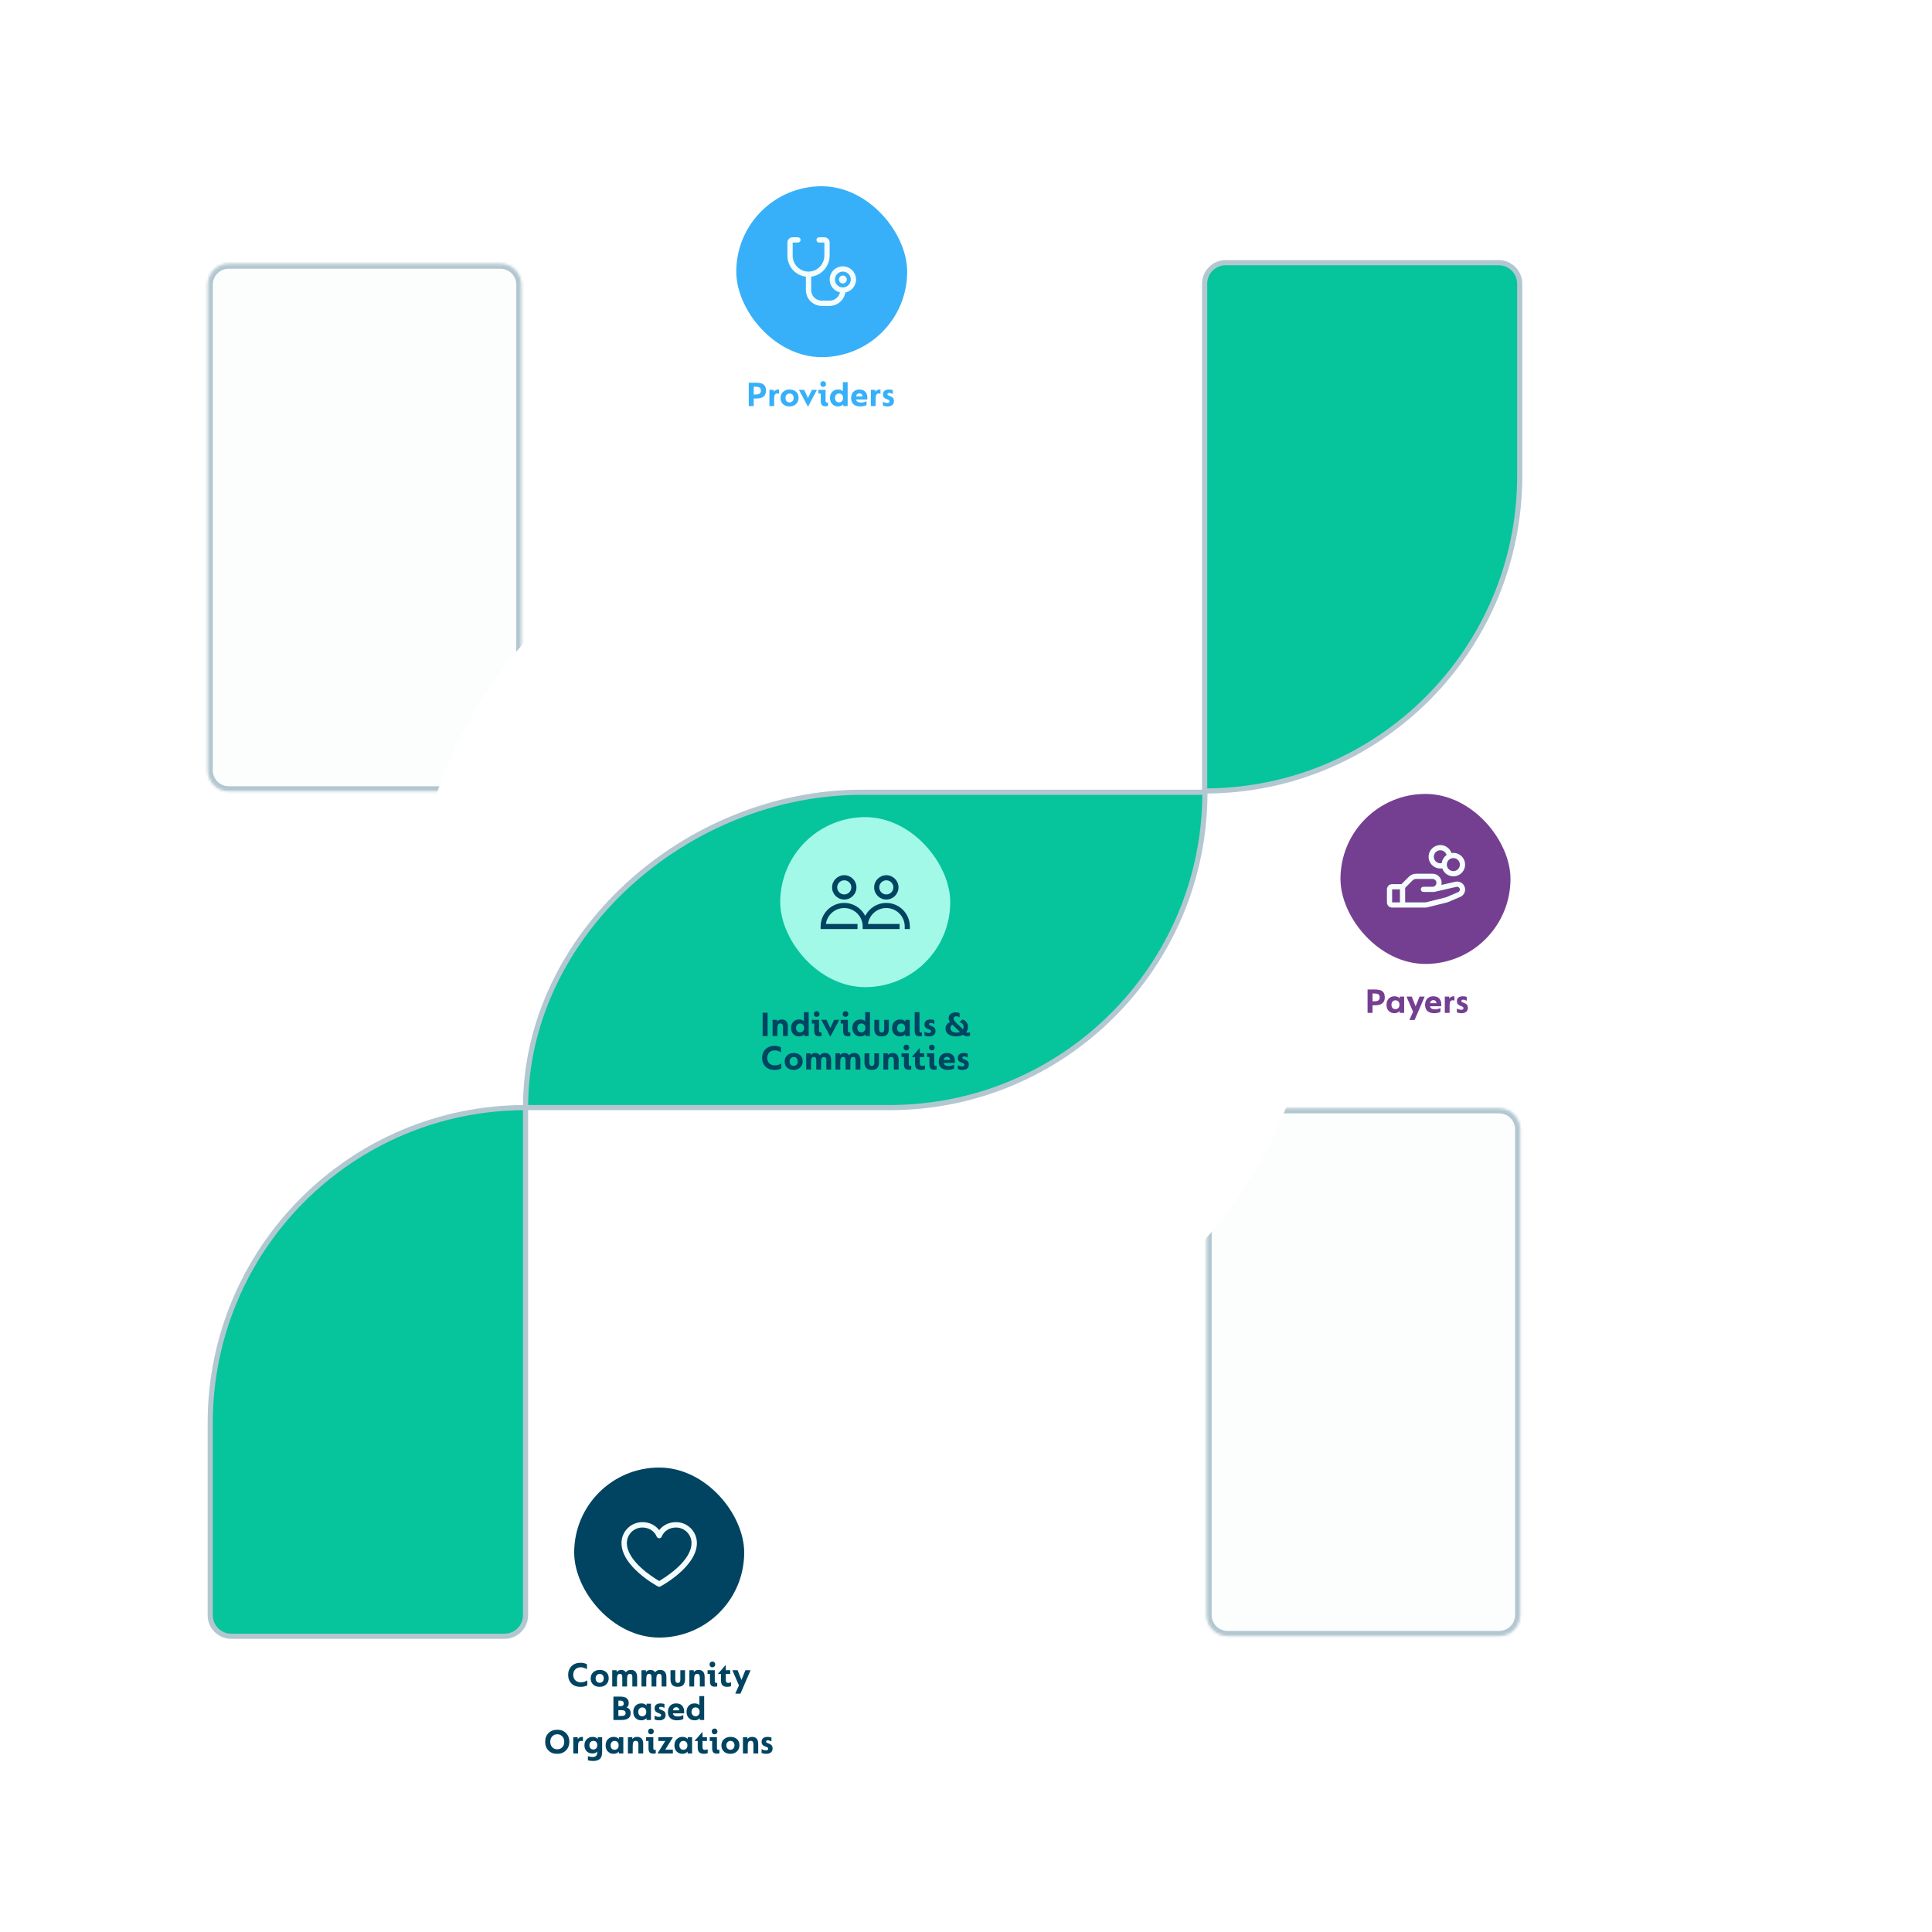
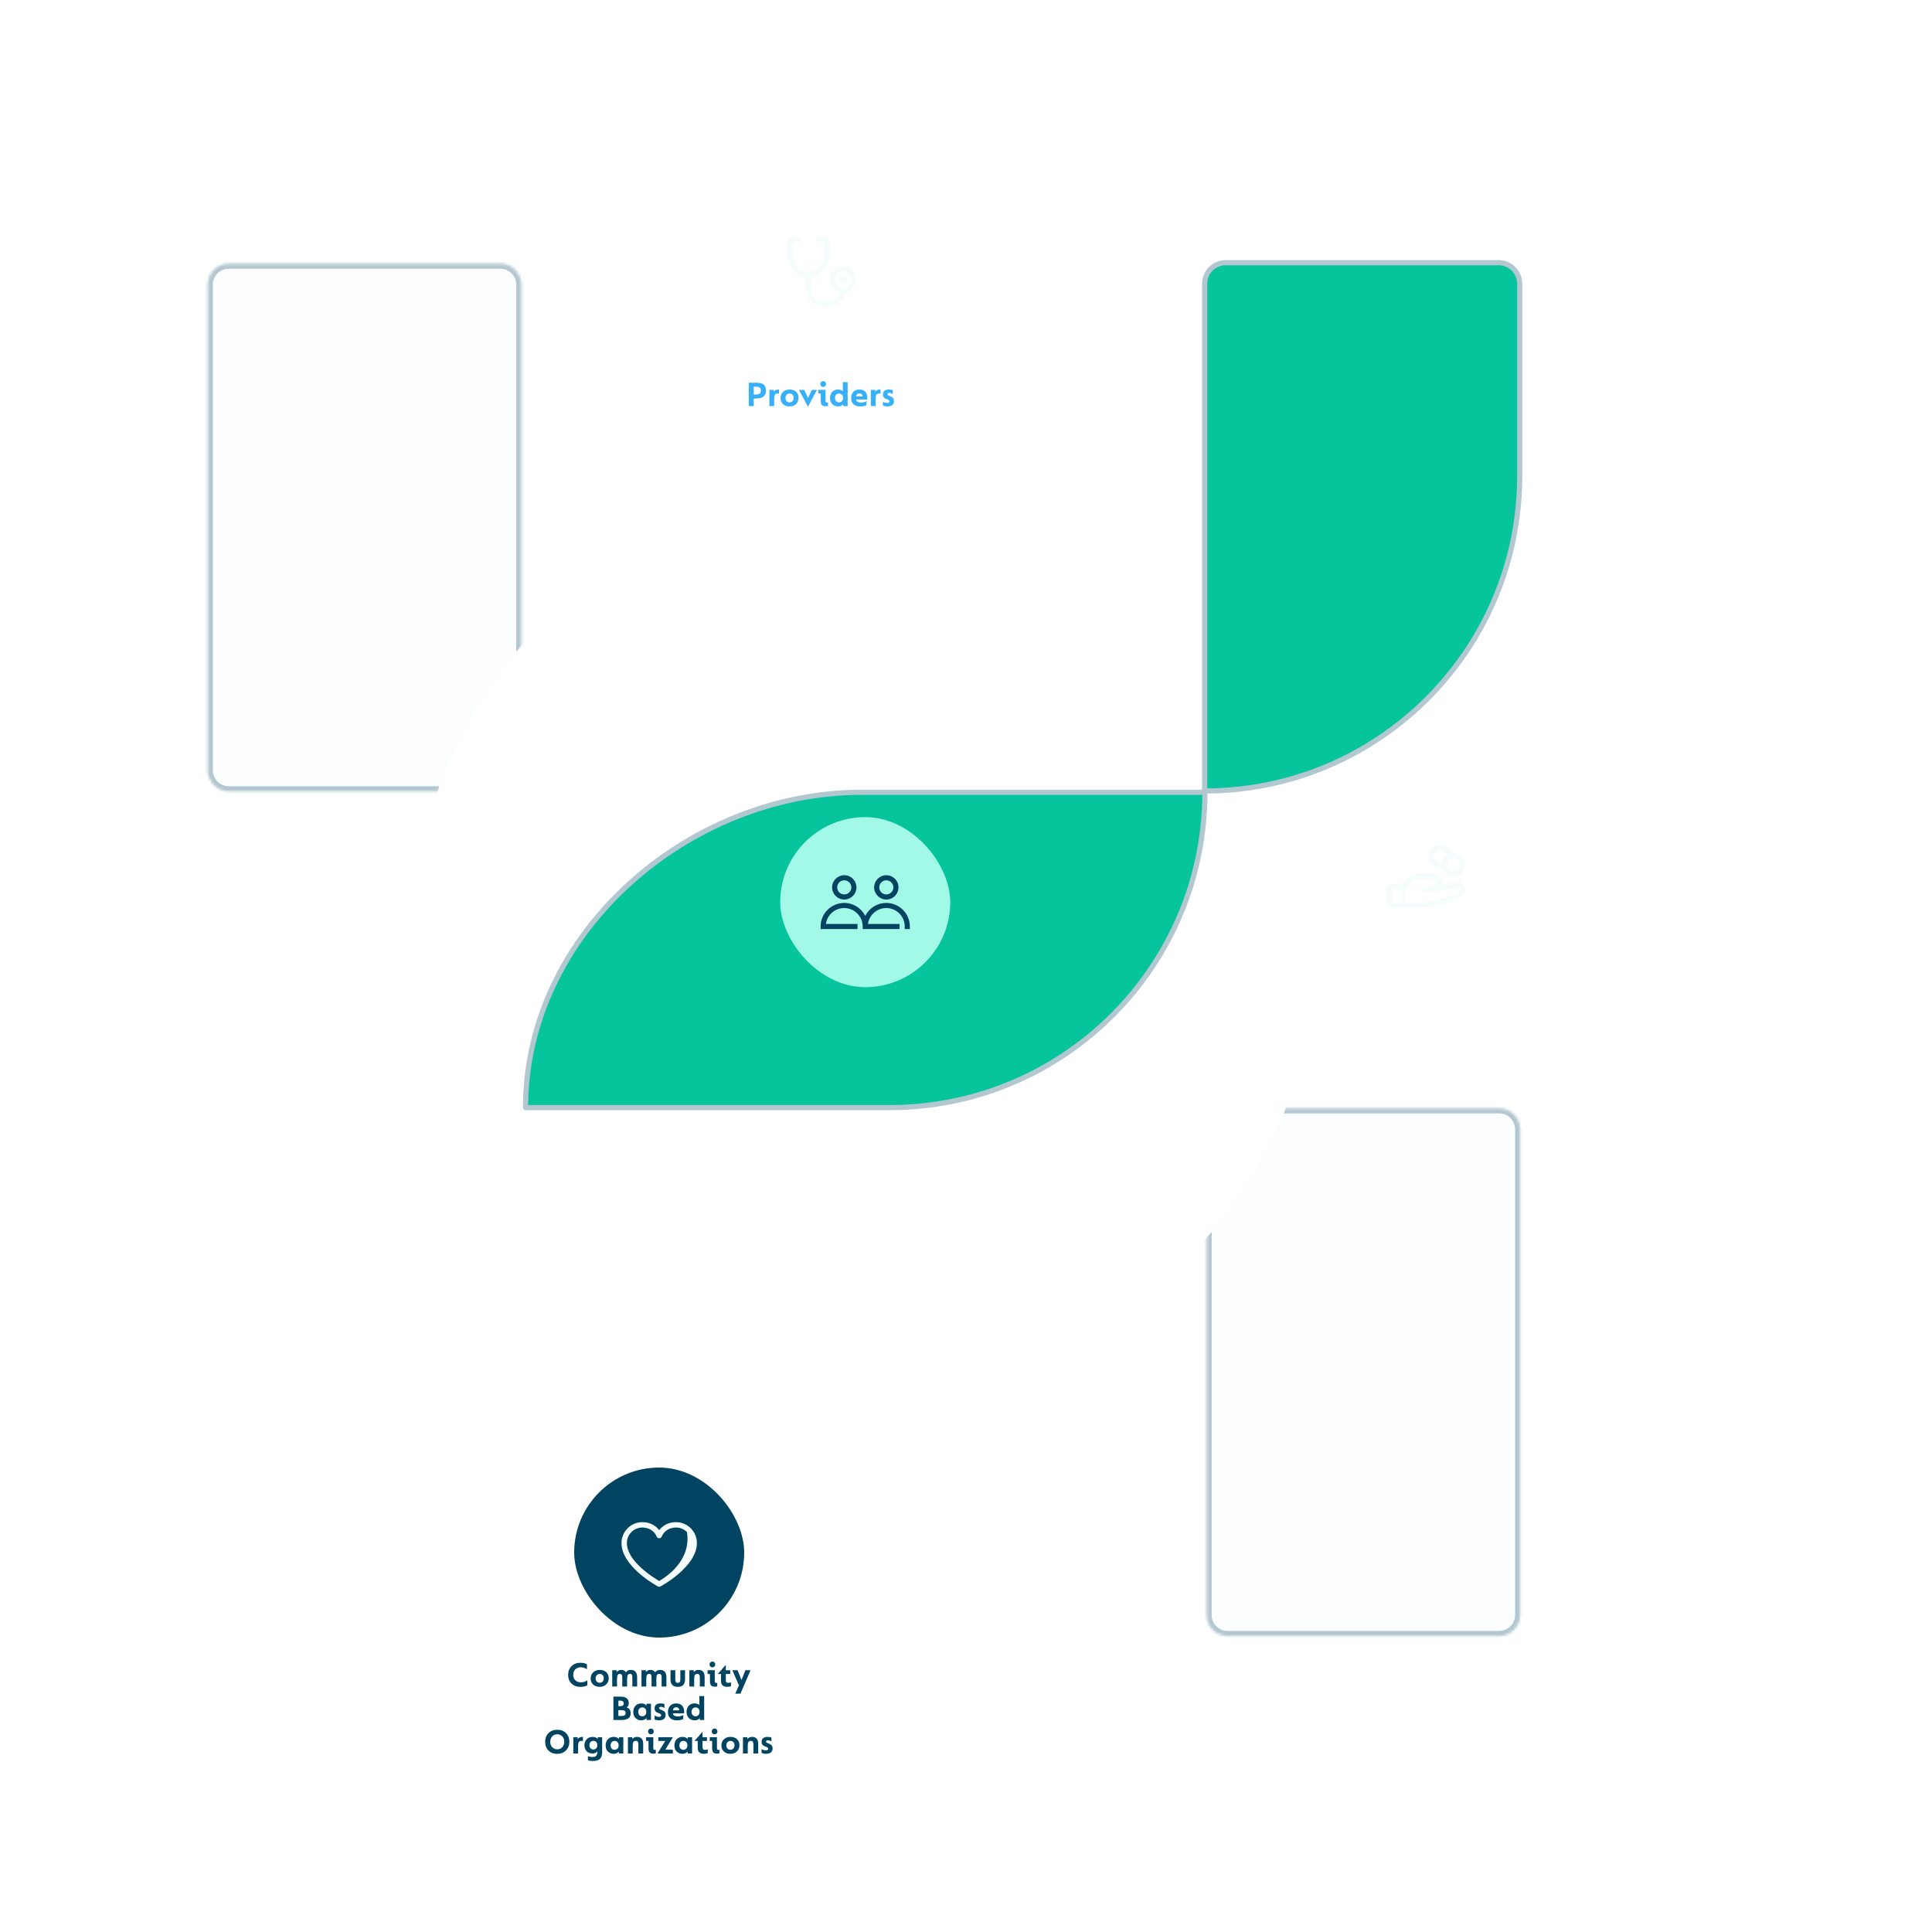
<svg xmlns="http://www.w3.org/2000/svg" width="750" height="750" viewBox="0 0 750 750" fill="none">
  <g id="Default / Base">
    <rect width="750" height="750" fill="white" />
    <g id="BG">
      <g id="shape-01" opacity="0.3">
        <mask id="path-1-inside-1_1383_9591" fill="white">
          <path d="M476.541 635.112H581.989C586.499 635.112 590.155 631.456 590.155 626.946V438.391C590.155 433.881 586.499 430.225 581.989 430.225H476.541C472.031 430.225 468.375 433.881 468.375 438.391V476.246V626.946C468.375 631.456 472.031 635.112 476.541 635.112Z" />
        </mask>
        <path d="M476.541 635.112H581.989C586.499 635.112 590.155 631.456 590.155 626.946V438.391C590.155 433.881 586.499 430.225 581.989 430.225H476.541C472.031 430.225 468.375 433.881 468.375 438.391V476.246V626.946C468.375 631.456 472.031 635.112 476.541 635.112Z" fill="#F4FDFC" stroke="#004461" stroke-width="4" mask="url(#path-1-inside-1_1383_9591)" />
      </g>
      <g id="shape-02" opacity="0.3">
        <mask id="path-2-inside-2_1383_9591" fill="white">
          <path d="M88.792 307.21H194.24C198.75 307.21 202.406 303.554 202.406 299.044V110.489C202.406 105.979 198.75 102.323 194.24 102.323H88.792C84.282 102.323 80.626 105.979 80.626 110.489V148.344V299.044C80.626 303.554 84.282 307.21 88.792 307.21Z" />
        </mask>
        <path d="M88.792 307.21H194.24C198.75 307.21 202.406 303.554 202.406 299.044V110.489C202.406 105.979 198.75 102.323 194.24 102.323H88.792C84.282 102.323 80.626 105.979 80.626 110.489V148.344V299.044C80.626 303.554 84.282 307.21 88.792 307.21Z" fill="#F4FDFC" stroke="#004461" stroke-width="4" mask="url(#path-2-inside-2_1383_9591)" />
      </g>
    </g>
    <g id="circle" filter="url(#filter0_d_1383_9591)">
      <path d="M511.661 365.023C511.661 462.103 432.962 540.801 335.883 540.801C238.803 540.801 160.104 462.103 160.104 365.023C160.104 267.944 238.803 189.245 335.883 189.245C432.962 189.245 511.661 267.944 511.661 365.023Z" fill="white" />
    </g>
    <path id="dna-01" d="M589.949 184.742C589.949 252.292 535.189 307.052 467.639 307.052V110.144C467.639 105.632 471.297 101.974 475.809 101.974H581.779C586.291 101.974 589.949 105.632 589.949 110.144V184.742Z" fill="#06C49C" stroke="#B3C7D0" stroke-width="2" stroke-linecap="round" stroke-linejoin="round" />
    <path id="dna-02" d="M467.75 307.559C467.75 375.161 412.948 429.963 345.345 429.963L204.013 429.964C204.013 362.361 266.938 307.559 334.54 307.559L467.75 307.559Z" fill="#06C49C" stroke="#B3C7D0" stroke-width="2" stroke-linecap="round" stroke-linejoin="round" />
-     <path id="dna-03" d="M204.013 429.964C136.411 429.964 81.608 484.766 81.608 552.368V627.033C81.608 631.543 85.264 635.199 89.774 635.199H195.847C200.357 635.199 204.013 631.543 204.013 627.033V429.964Z" fill="#06C49C" stroke="#B3C7D0" stroke-width="2" stroke-linecap="round" stroke-linejoin="round" />
    <g id="Payers">
      <g id="icon">
-         <rect id="Rectangle 505" x="520.367" y="308.199" width="66" height="65.999" rx="33" fill="#753F91" />
        <path id="Vector" d="M567.526 342.85C567.15 342.561 566.711 342.362 566.246 342.269C565.78 342.176 565.299 342.192 564.84 342.315L559.548 343.532C559.672 343.012 559.675 342.471 559.56 341.949C559.444 341.427 559.211 340.939 558.88 340.52C558.548 340.1 558.126 339.762 557.645 339.529C557.164 339.296 556.637 339.175 556.102 339.175H549.771C549.239 339.174 548.713 339.278 548.222 339.481C547.73 339.685 547.284 339.984 546.909 340.36L544.048 343.222H540.42C539.883 343.222 539.369 343.435 538.989 343.815C538.61 344.194 538.396 344.709 538.396 345.246V350.304C538.396 350.841 538.61 351.356 538.989 351.735C539.369 352.115 539.883 352.328 540.42 352.328H553.573C553.655 352.328 553.738 352.318 553.818 352.298L561.912 350.274C561.964 350.262 562.014 350.245 562.063 350.223L566.978 348.132L567.034 348.106C567.507 347.87 567.911 347.518 568.21 347.082C568.508 346.647 568.691 346.142 568.741 345.616C568.791 345.091 568.706 344.561 568.494 344.077C568.282 343.593 567.951 343.171 567.531 342.85H567.526ZM540.42 345.246H543.455V350.304H540.42V345.246ZM566.148 346.284L561.342 348.33L553.446 350.304H545.479V344.653L548.341 341.792C548.528 341.603 548.751 341.454 548.996 341.352C549.242 341.25 549.505 341.198 549.771 341.199H556.102C556.505 341.199 556.891 341.359 557.175 341.643C557.46 341.928 557.62 342.314 557.62 342.716C557.62 343.119 557.46 343.505 557.175 343.789C556.891 344.074 556.505 344.234 556.102 344.234H552.561C552.293 344.234 552.035 344.341 551.846 344.53C551.656 344.72 551.549 344.977 551.549 345.246C551.549 345.514 551.656 345.771 551.846 345.961C552.035 346.151 552.293 346.257 552.561 346.257H556.608C556.684 346.257 556.76 346.249 556.834 346.232L565.308 344.283L565.347 344.273C565.606 344.201 565.882 344.228 566.122 344.347C566.363 344.467 566.55 344.671 566.649 344.921C566.748 345.17 566.751 345.447 566.658 345.699C566.565 345.951 566.381 346.159 566.144 346.284H566.148ZM559.137 337.152C559.387 337.152 559.637 337.132 559.884 337.091C560.161 337.915 560.669 338.642 561.346 339.187C562.024 339.732 562.843 340.071 563.708 340.165C564.572 340.258 565.445 340.103 566.224 339.716C567.003 339.329 567.654 338.727 568.102 337.982C568.549 337.237 568.774 336.379 568.75 335.51C568.725 334.641 568.452 333.797 567.963 333.078C567.474 332.359 566.789 331.795 565.99 331.453C565.191 331.111 564.31 331.005 563.453 331.147C563.185 330.353 562.704 329.648 562.063 329.11C561.421 328.572 560.643 328.221 559.814 328.097C558.986 327.972 558.139 328.079 557.368 328.404C556.596 328.73 555.929 329.262 555.44 329.942C554.951 330.622 554.66 331.424 554.597 332.26C554.535 333.095 554.704 333.931 555.086 334.677C555.468 335.422 556.049 336.047 556.764 336.484C557.478 336.921 558.3 337.152 559.137 337.152ZM566.726 335.634C566.726 336.134 566.577 336.623 566.299 337.039C566.021 337.455 565.626 337.78 565.164 337.971C564.702 338.162 564.193 338.213 563.703 338.115C563.212 338.017 562.761 337.776 562.408 337.423C562.054 337.069 561.813 336.618 561.715 336.128C561.618 335.637 561.668 335.128 561.859 334.666C562.051 334.204 562.375 333.809 562.791 333.531C563.207 333.253 563.696 333.105 564.196 333.105C564.867 333.105 565.51 333.371 565.985 333.846C566.459 334.32 566.726 334.963 566.726 335.634ZM559.137 330.07C559.689 330.07 560.226 330.251 560.665 330.584C561.105 330.918 561.423 331.386 561.572 331.917C561.054 332.282 560.617 332.751 560.291 333.294C559.964 333.836 559.754 334.442 559.675 335.07C559.498 335.108 559.318 335.128 559.137 335.128C558.467 335.128 557.823 334.862 557.349 334.388C556.875 333.913 556.608 333.27 556.608 332.599C556.608 331.928 556.875 331.285 557.349 330.81C557.823 330.336 558.467 330.07 559.137 330.07Z" fill="#F4FDFC" />
      </g>
-       <path id="Payers_2" d="M530.889 393.198V384.126H533.787C534.478 384.126 535.099 384.196 535.649 384.336C536.928 384.672 537.567 385.606 537.567 387.136C537.567 388.042 537.357 388.723 536.937 389.18C536.555 389.6 536.097 389.885 535.565 390.034C535.033 390.184 534.385 390.258 533.619 390.258H532.821V393.198H530.889ZM532.821 388.704H533.535C534.207 388.704 534.716 388.592 535.061 388.368C535.416 388.135 535.593 387.729 535.593 387.15C535.584 386.833 535.528 386.572 535.425 386.366C535.323 386.161 535.169 386.012 534.963 385.918C534.758 385.825 534.553 385.764 534.347 385.736C534.142 385.699 533.871 385.676 533.535 385.666H532.821V388.704ZM538.232 390.076C538.232 389.078 538.521 388.275 539.1 387.668C539.678 387.062 540.425 386.758 541.34 386.758C542.226 386.758 542.903 387.034 543.37 387.584L543.398 386.884H545.092V393.198H543.384L543.328 392.456C542.88 393.035 542.203 393.324 541.298 393.324C540.439 393.324 539.711 393.035 539.114 392.456C538.526 391.878 538.232 391.084 538.232 390.076ZM543.272 390.034C543.272 389.493 543.127 389.073 542.838 388.774C542.558 388.466 542.184 388.312 541.718 388.312C541.27 388.312 540.896 388.471 540.598 388.788C540.308 389.096 540.164 389.516 540.164 390.048C540.164 390.59 540.304 391.01 540.584 391.308C540.864 391.607 541.232 391.756 541.69 391.756C542.156 391.756 542.534 391.612 542.824 391.322C543.122 391.024 543.272 390.594 543.272 390.034ZM547.122 395.97L548.55 392.764L546.002 386.884H548.046L549.53 390.678L551.056 386.884H553.058L549.138 395.97H547.122ZM553.216 390.09C553.216 389.101 553.496 388.298 554.056 387.682C554.625 387.066 555.414 386.758 556.422 386.758C557.477 386.758 558.256 387.066 558.76 387.682C559.264 388.28 559.516 389.05 559.516 389.992C559.516 390.226 559.497 390.436 559.46 390.622H555.134C555.265 391.425 555.899 391.826 557.038 391.826C557.803 391.826 558.517 391.649 559.18 391.294V392.806C558.517 393.152 557.701 393.324 556.73 393.324C555.629 393.324 554.765 393.049 554.14 392.498C553.524 391.938 553.216 391.136 553.216 390.09ZM555.148 389.446H557.64C557.621 389.082 557.5 388.793 557.276 388.578C557.061 388.354 556.777 388.242 556.422 388.242C556.077 388.242 555.787 388.354 555.554 388.578C555.321 388.793 555.185 389.082 555.148 389.446ZM560.869 393.198V386.884H562.563L562.605 387.626C562.997 387.048 563.585 386.758 564.369 386.758C564.509 386.758 564.588 386.763 564.607 386.772V388.438C564.513 388.345 564.308 388.298 563.991 388.298C563.505 388.298 563.174 388.457 562.997 388.774C562.819 389.082 562.731 389.591 562.731 390.3V393.198H560.869ZM565.552 392.96V391.49C566.103 391.817 566.682 391.98 567.288 391.98C567.839 391.98 568.114 391.775 568.114 391.364C568.114 391.168 568.04 391.014 567.89 390.902C567.75 390.79 567.508 390.674 567.162 390.552C566.864 390.431 566.644 390.338 566.504 390.272C566.364 390.198 566.21 390.09 566.042 389.95C565.884 389.81 565.767 389.638 565.692 389.432C565.618 389.227 565.576 388.97 565.566 388.662C565.566 388.037 565.767 387.566 566.168 387.248C566.57 386.922 567.139 386.758 567.876 386.758C568.53 386.758 569.034 386.852 569.388 387.038V388.494C568.866 388.224 568.404 388.088 568.002 388.088C567.536 388.088 567.302 388.256 567.302 388.592C567.302 388.751 567.368 388.877 567.498 388.97C567.629 389.064 567.858 389.166 568.184 389.278C568.744 389.484 569.15 389.712 569.402 389.964C569.664 390.216 569.808 390.636 569.836 391.224C569.836 391.896 569.617 392.414 569.178 392.778C568.749 393.142 568.161 393.324 567.414 393.324C566.63 393.324 566.01 393.203 565.552 392.96Z" fill="#753F91" />
    </g>
    <g id="Providers">
      <path id="Providers_2" d="M290.668 157.647V148.575H293.566C294.256 148.575 294.877 148.645 295.428 148.785C296.706 149.121 297.346 150.055 297.346 151.585C297.346 152.491 297.136 153.172 296.716 153.629C296.333 154.049 295.876 154.334 295.344 154.483C294.812 154.633 294.163 154.707 293.398 154.707H292.6V157.647H290.668ZM292.6 153.153H293.314C293.986 153.153 294.494 153.041 294.84 152.817C295.194 152.584 295.372 152.178 295.372 151.599C295.362 151.282 295.306 151.021 295.204 150.815C295.101 150.61 294.947 150.461 294.742 150.367C294.536 150.274 294.331 150.213 294.126 150.185C293.92 150.148 293.65 150.125 293.314 150.115H292.6V153.153ZM298.676 157.647V151.333H300.37L300.412 152.075C300.804 151.497 301.392 151.207 302.176 151.207C302.316 151.207 302.396 151.212 302.414 151.221V152.887C302.321 152.794 302.116 152.747 301.798 152.747C301.313 152.747 300.982 152.906 300.804 153.223C300.627 153.531 300.538 154.04 300.538 154.749V157.647H298.676ZM303 154.525C303 153.555 303.322 152.761 303.966 152.145C304.619 151.52 305.478 151.207 306.542 151.207C307.578 151.207 308.413 151.497 309.048 152.075C309.683 152.654 310 153.438 310 154.427C310 155.426 309.673 156.233 309.02 156.849C308.367 157.465 307.517 157.773 306.472 157.773C305.427 157.773 304.587 157.475 303.952 156.877C303.317 156.271 303 155.487 303 154.525ZM308.082 154.455C308.082 153.951 307.937 153.545 307.648 153.237C307.368 152.92 306.99 152.761 306.514 152.761C306.029 152.761 305.641 152.929 305.352 153.265C305.063 153.592 304.918 153.998 304.918 154.483C304.918 154.987 305.063 155.403 305.352 155.729C305.651 156.047 306.038 156.205 306.514 156.205C306.99 156.205 307.368 156.042 307.648 155.715C307.937 155.389 308.082 154.969 308.082 154.455ZM313.585 157.773L310.141 151.333H312.185L313.655 154.525L315.167 151.333H317.155L313.725 157.773H313.585ZM318.451 149.079C318.451 148.762 318.558 148.496 318.773 148.281C318.987 148.067 319.249 147.959 319.557 147.959C319.874 147.959 320.135 148.067 320.341 148.281C320.555 148.496 320.663 148.767 320.663 149.093C320.663 149.42 320.555 149.686 320.341 149.891C320.135 150.097 319.874 150.199 319.557 150.199C319.23 150.199 318.964 150.097 318.759 149.891C318.553 149.677 318.451 149.406 318.451 149.079ZM318.619 155.631V152.789H317.681V151.333H320.481V155.575C320.481 156.033 320.677 156.261 321.069 156.261C321.227 156.261 321.349 156.247 321.433 156.219V157.577C321.209 157.671 320.905 157.717 320.523 157.717C319.813 157.717 319.319 157.549 319.039 157.213C318.759 156.868 318.619 156.341 318.619 155.631ZM322.209 154.497C322.209 153.517 322.494 152.724 323.063 152.117C323.632 151.511 324.379 151.207 325.303 151.207C326.143 151.207 326.773 151.431 327.193 151.879V148.365H329.055V157.647H327.361L327.319 156.933C326.899 157.493 326.227 157.773 325.303 157.773C324.416 157.773 323.679 157.475 323.091 156.877C322.503 156.28 322.209 155.487 322.209 154.497ZM327.291 154.455C327.291 153.942 327.142 153.531 326.843 153.223C326.544 152.915 326.166 152.761 325.709 152.761C325.242 152.761 324.864 152.925 324.575 153.251C324.286 153.578 324.141 153.989 324.141 154.483C324.141 154.987 324.29 155.403 324.589 155.729C324.888 156.047 325.261 156.205 325.709 156.205C326.166 156.205 326.544 156.047 326.843 155.729C327.142 155.403 327.291 154.978 327.291 154.455ZM330.412 154.539C330.412 153.55 330.692 152.747 331.252 152.131C331.822 151.515 332.61 151.207 333.618 151.207C334.673 151.207 335.452 151.515 335.956 152.131C336.46 152.729 336.712 153.499 336.712 154.441C336.712 154.675 336.694 154.885 336.656 155.071H332.33C332.461 155.874 333.096 156.275 334.234 156.275C335 156.275 335.714 156.098 336.376 155.743V157.255C335.714 157.601 334.897 157.773 333.926 157.773C332.825 157.773 331.962 157.498 331.336 156.947C330.72 156.387 330.412 155.585 330.412 154.539ZM332.344 153.895H334.836C334.818 153.531 334.696 153.242 334.472 153.027C334.258 152.803 333.973 152.691 333.618 152.691C333.273 152.691 332.984 152.803 332.75 153.027C332.517 153.242 332.382 153.531 332.344 153.895ZM338.065 157.647V151.333H339.759L339.801 152.075C340.193 151.497 340.781 151.207 341.565 151.207C341.705 151.207 341.784 151.212 341.803 151.221V152.887C341.71 152.794 341.504 152.747 341.187 152.747C340.702 152.747 340.37 152.906 340.193 153.223C340.016 153.531 339.927 154.04 339.927 154.749V157.647H338.065ZM342.748 157.409V155.939C343.299 156.266 343.878 156.429 344.484 156.429C345.035 156.429 345.31 156.224 345.31 155.813C345.31 155.617 345.236 155.463 345.086 155.351C344.946 155.239 344.704 155.123 344.358 155.001C344.06 154.88 343.84 154.787 343.7 154.721C343.56 154.647 343.406 154.539 343.238 154.399C343.08 154.259 342.963 154.087 342.888 153.881C342.814 153.676 342.772 153.419 342.762 153.111C342.762 152.486 342.963 152.015 343.364 151.697C343.766 151.371 344.335 151.207 345.072 151.207C345.726 151.207 346.23 151.301 346.584 151.487V152.943C346.062 152.673 345.6 152.537 345.198 152.537C344.732 152.537 344.498 152.705 344.498 153.041C344.498 153.2 344.564 153.326 344.694 153.419C344.825 153.513 345.054 153.615 345.38 153.727C345.94 153.933 346.346 154.161 346.598 154.413C346.86 154.665 347.004 155.085 347.032 155.673C347.032 156.345 346.813 156.863 346.374 157.227C345.945 157.591 345.357 157.773 344.61 157.773C343.826 157.773 343.206 157.652 342.748 157.409Z" fill="#37B0F9" />
      <g id="icon_2">
-         <rect id="Rectangle 505_2" x="285.817" y="72.301" width="66.347" height="66.346" rx="33.173" fill="#37B0F9" />
        <path id="Vector_2" d="M328.732 108.507C328.732 108.811 328.642 109.108 328.473 109.361C328.304 109.614 328.064 109.811 327.783 109.927C327.502 110.044 327.193 110.074 326.894 110.015C326.596 109.956 326.322 109.809 326.107 109.594C325.892 109.379 325.746 109.105 325.686 108.807C325.627 108.509 325.657 108.199 325.774 107.919C325.89 107.638 326.087 107.397 326.34 107.229C326.593 107.06 326.89 106.969 327.194 106.969C327.602 106.969 327.993 107.131 328.281 107.42C328.57 107.708 328.732 108.099 328.732 108.507ZM328.149 113.541C327.924 114.992 327.187 116.316 326.073 117.272C324.958 118.228 323.538 118.755 322.069 118.757H318.994C317.364 118.755 315.8 118.107 314.647 116.954C313.494 115.801 312.846 114.237 312.844 112.607V107.417C310.863 107.167 309.04 106.203 307.719 104.705C306.398 103.207 305.669 101.279 305.669 99.282V94.157C305.669 93.613 305.885 93.092 306.269 92.707C306.654 92.323 307.175 92.107 307.719 92.107H309.769C310.041 92.107 310.302 92.215 310.494 92.407C310.686 92.599 310.794 92.86 310.794 93.132C310.794 93.404 310.686 93.664 310.494 93.857C310.302 94.049 310.041 94.157 309.769 94.157H307.719V99.282C307.719 100.096 307.881 100.903 308.195 101.654C308.509 102.406 308.969 103.088 309.549 103.66C310.129 104.232 310.817 104.683 311.572 104.988C312.328 105.292 313.137 105.443 313.951 105.432C317.296 105.388 320.019 102.581 320.019 99.175V94.157H317.969C317.697 94.157 317.437 94.049 317.244 93.857C317.052 93.664 316.944 93.404 316.944 93.132C316.944 92.86 317.052 92.599 317.244 92.407C317.437 92.215 317.697 92.107 317.969 92.107H320.019C320.563 92.107 321.084 92.323 321.469 92.707C321.853 93.092 322.069 93.613 322.069 94.157V99.175C322.069 103.383 318.926 106.9 314.894 107.415V112.607C314.894 113.694 315.326 114.737 316.095 115.506C316.864 116.275 317.907 116.707 318.994 116.707H322.069C323 116.705 323.903 116.388 324.63 115.806C325.357 115.224 325.864 114.412 326.069 113.504C324.831 113.226 323.741 112.498 323.008 111.462C322.275 110.427 321.953 109.156 322.104 107.896C322.254 106.636 322.866 105.477 323.822 104.643C324.778 103.808 326.009 103.358 327.278 103.379C328.546 103.4 329.762 103.891 330.69 104.757C331.617 105.622 332.191 106.801 332.299 108.066C332.407 109.33 332.043 110.589 331.276 111.6C330.51 112.611 329.395 113.302 328.149 113.538V113.541ZM330.269 108.507C330.269 107.899 330.089 107.304 329.751 106.799C329.413 106.293 328.933 105.899 328.371 105.666C327.809 105.433 327.191 105.372 326.594 105.491C325.998 105.61 325.45 105.902 325.02 106.333C324.59 106.763 324.297 107.311 324.178 107.907C324.06 108.503 324.121 109.122 324.353 109.684C324.586 110.246 324.98 110.726 325.486 111.064C325.992 111.402 326.586 111.582 327.194 111.582C328.01 111.582 328.792 111.258 329.369 110.681C329.945 110.105 330.269 109.322 330.269 108.507Z" fill="#F4FDFC" />
      </g>
    </g>
    <g id="Individuals">
      <g id="icon_3">
        <rect id="Rectangle 505_3" x="302.883" y="317.208" width="66" height="65.999" rx="33" fill="#A3F9E7" />
        <g id="Group 1091">
          <path id="Vector_3" d="M327.743 349.204C325.136 349.204 323.016 347.084 323.016 344.477C323.016 341.871 325.136 339.751 327.743 339.751C330.349 339.751 332.47 341.871 332.47 344.477C332.47 347.084 330.349 349.204 327.743 349.204ZM327.743 341.734C326.23 341.734 325 342.965 325 344.477C325 345.99 326.23 347.22 327.743 347.22C329.255 347.22 330.486 345.99 330.486 344.477C330.486 342.965 329.255 341.734 327.743 341.734Z" fill="#004461" />
          <path id="Vector_4" d="M344.071 349.204C341.465 349.204 339.344 347.084 339.344 344.477C339.344 341.871 341.465 339.751 344.071 339.751C346.677 339.751 348.797 341.871 348.797 344.477C348.797 347.084 346.677 349.204 344.071 349.204ZM344.071 341.734C342.558 341.734 341.328 342.965 341.328 344.477C341.328 345.99 342.558 347.22 344.071 347.22C345.583 347.22 346.813 345.99 346.813 344.477C346.813 342.965 345.583 341.734 344.071 341.734Z" fill="#004461" />
          <path id="Vector_5" d="M344.046 350.516C340.481 350.516 337.394 352.568 335.882 355.549C334.37 352.568 331.283 350.516 327.718 350.516C322.67 350.516 318.562 354.623 318.562 359.672V360.663H332.888V358.68H320.615C321.099 355.193 324.1 352.499 327.718 352.499C331.672 352.499 334.89 355.717 334.89 359.672V360.663H336.874H349.215V358.68H336.942C337.427 355.193 340.428 352.499 344.046 352.499C348 352.499 351.218 355.717 351.218 359.672V360.663H353.202V359.672C353.202 354.623 349.094 350.516 344.046 350.516Z" fill="#004461" />
        </g>
      </g>
-       <path id="Individuals &amp; Communities" d="M296.053 402.207V393.135H297.985V402.207H296.053ZM299.906 402.207V395.893H301.6L301.642 396.593C302.043 396.042 302.655 395.767 303.476 395.767C304.241 395.767 304.825 395.995 305.226 396.453C305.627 396.901 305.828 397.568 305.828 398.455V402.207H303.966V398.735C303.966 398.249 303.891 397.89 303.742 397.657C303.593 397.423 303.322 397.307 302.93 397.307C302.482 397.307 302.174 397.465 302.006 397.783C301.847 398.1 301.768 398.604 301.768 399.295V402.207H299.906ZM307.087 399.057C307.087 398.077 307.372 397.283 307.941 396.677C308.51 396.07 309.257 395.767 310.181 395.767C311.021 395.767 311.651 395.991 312.071 396.439V392.925H313.933V402.207H312.239L312.197 401.493C311.777 402.053 311.105 402.333 310.181 402.333C309.294 402.333 308.557 402.034 307.969 401.437C307.381 400.839 307.087 400.046 307.087 399.057ZM312.169 399.015C312.169 398.501 312.02 398.091 311.721 397.783C311.422 397.475 311.044 397.321 310.587 397.321C310.12 397.321 309.742 397.484 309.453 397.811C309.164 398.137 309.019 398.548 309.019 399.043C309.019 399.547 309.168 399.962 309.467 400.289C309.766 400.606 310.139 400.765 310.587 400.765C311.044 400.765 311.422 400.606 311.721 400.289C312.02 399.962 312.169 399.537 312.169 399.015ZM315.934 393.639C315.934 393.321 316.042 393.055 316.256 392.841C316.471 392.626 316.732 392.519 317.04 392.519C317.358 392.519 317.619 392.626 317.824 392.841C318.039 393.055 318.146 393.326 318.146 393.653C318.146 393.979 318.039 394.245 317.824 394.451C317.619 394.656 317.358 394.759 317.04 394.759C316.714 394.759 316.448 394.656 316.242 394.451C316.037 394.236 315.934 393.965 315.934 393.639ZM316.102 400.191V397.349H315.164V395.893H317.964V400.135C317.964 400.592 318.16 400.821 318.552 400.821C318.711 400.821 318.832 400.807 318.916 400.779V402.137C318.692 402.23 318.389 402.277 318.006 402.277C317.297 402.277 316.802 402.109 316.522 401.773C316.242 401.427 316.102 400.9 316.102 400.191ZM322.252 402.333L318.808 395.893H320.852L322.322 399.085L323.834 395.893H325.822L322.392 402.333H322.252ZM327.118 393.639C327.118 393.321 327.225 393.055 327.44 392.841C327.655 392.626 327.916 392.519 328.224 392.519C328.541 392.519 328.803 392.626 329.008 392.841C329.223 393.055 329.33 393.326 329.33 393.653C329.33 393.979 329.223 394.245 329.008 394.451C328.803 394.656 328.541 394.759 328.224 394.759C327.897 394.759 327.631 394.656 327.426 394.451C327.221 394.236 327.118 393.965 327.118 393.639ZM327.286 400.191V397.349H326.348V395.893H329.148V400.135C329.148 400.592 329.344 400.821 329.736 400.821C329.895 400.821 330.016 400.807 330.1 400.779V402.137C329.876 402.23 329.573 402.277 329.19 402.277C328.481 402.277 327.986 402.109 327.706 401.773C327.426 401.427 327.286 400.9 327.286 400.191ZM330.876 399.057C330.876 398.077 331.161 397.283 331.73 396.677C332.3 396.07 333.046 395.767 333.97 395.767C334.81 395.767 335.44 395.991 335.86 396.439V392.925H337.722V402.207H336.028L335.986 401.493C335.566 402.053 334.894 402.333 333.97 402.333C333.084 402.333 332.346 402.034 331.758 401.437C331.17 400.839 330.876 400.046 330.876 399.057ZM335.958 399.015C335.958 398.501 335.809 398.091 335.51 397.783C335.212 397.475 334.834 397.321 334.376 397.321C333.91 397.321 333.532 397.484 333.242 397.811C332.953 398.137 332.808 398.548 332.808 399.043C332.808 399.547 332.958 399.962 333.256 400.289C333.555 400.606 333.928 400.765 334.376 400.765C334.834 400.765 335.212 400.606 335.51 400.289C335.809 399.962 335.958 399.537 335.958 399.015ZM339.415 399.491V395.893H341.277V399.519C341.277 400.377 341.604 400.807 342.257 400.807C342.911 400.807 343.237 400.377 343.237 399.519V395.893H345.057V399.491C345.057 400.303 344.847 400.984 344.427 401.535C344.007 402.067 343.275 402.333 342.229 402.333C341.203 402.333 340.475 402.067 340.045 401.535C339.625 401.003 339.415 400.321 339.415 399.491ZM346.312 399.085C346.312 398.086 346.601 397.283 347.18 396.677C347.758 396.07 348.505 395.767 349.42 395.767C350.306 395.767 350.983 396.042 351.45 396.593L351.478 395.893H353.172V402.207H351.464L351.408 401.465C350.96 402.043 350.283 402.333 349.378 402.333C348.519 402.333 347.791 402.043 347.194 401.465C346.606 400.886 346.312 400.093 346.312 399.085ZM351.352 399.043C351.352 398.501 351.207 398.081 350.918 397.783C350.638 397.475 350.264 397.321 349.798 397.321C349.35 397.321 348.976 397.479 348.678 397.797C348.388 398.105 348.244 398.525 348.244 399.057C348.244 399.598 348.384 400.018 348.664 400.317C348.944 400.615 349.312 400.765 349.77 400.765C350.236 400.765 350.614 400.62 350.904 400.331C351.202 400.032 351.352 399.603 351.352 399.043ZM355.075 400.205V392.925H356.937V400.135C356.937 400.377 356.979 400.555 357.063 400.667C357.156 400.769 357.31 400.821 357.525 400.821C357.674 400.821 357.791 400.807 357.875 400.779V402.137C357.632 402.23 357.333 402.277 356.979 402.277C356.26 402.277 355.761 402.109 355.481 401.773C355.21 401.437 355.075 400.914 355.075 400.205ZM358.88 401.969V400.499C359.431 400.825 360.01 400.989 360.616 400.989C361.167 400.989 361.442 400.783 361.442 400.373C361.442 400.177 361.368 400.023 361.218 399.911C361.078 399.799 360.836 399.682 360.49 399.561C360.192 399.439 359.972 399.346 359.832 399.281C359.692 399.206 359.538 399.099 359.37 398.959C359.212 398.819 359.095 398.646 359.02 398.441C358.946 398.235 358.904 397.979 358.894 397.671C358.894 397.045 359.095 396.574 359.496 396.257C359.898 395.93 360.467 395.767 361.204 395.767C361.858 395.767 362.362 395.86 362.716 396.047V397.503C362.194 397.232 361.732 397.097 361.33 397.097C360.864 397.097 360.63 397.265 360.63 397.601C360.63 397.759 360.696 397.885 360.826 397.979C360.957 398.072 361.186 398.175 361.512 398.287C362.072 398.492 362.478 398.721 362.73 398.973C362.992 399.225 363.136 399.645 363.164 400.233C363.164 400.905 362.945 401.423 362.506 401.787C362.077 402.151 361.489 402.333 360.742 402.333C359.958 402.333 359.338 402.211 358.88 401.969ZM376.573 400.681V402.053C376.33 402.202 375.966 402.277 375.481 402.277C374.893 402.277 374.352 402.09 373.857 401.717C373.082 402.127 372.177 402.333 371.141 402.333C369.928 402.333 368.943 402.057 368.187 401.507C367.431 400.956 367.053 400.219 367.053 399.295C367.053 398.697 367.212 398.179 367.529 397.741C367.846 397.293 368.276 396.966 368.817 396.761C368.444 396.275 368.257 395.79 368.257 395.305C368.257 394.605 368.495 394.045 368.971 393.625C369.456 393.205 370.124 392.995 370.973 392.995C371.617 392.995 372.13 393.102 372.513 393.317V394.969C372.177 394.67 371.738 394.521 371.197 394.521C370.87 394.521 370.618 394.605 370.441 394.773C370.264 394.931 370.175 395.155 370.175 395.445C370.175 395.669 370.245 395.888 370.385 396.103C370.525 396.317 370.782 396.611 371.155 396.985L373.843 399.603C373.983 399.304 374.053 398.996 374.053 398.679C374.053 397.717 373.54 397.083 372.513 396.775L373.605 395.753C374.249 395.902 374.772 396.243 375.173 396.775C375.574 397.297 375.775 397.923 375.775 398.651C375.775 399.444 375.537 400.135 375.061 400.723C375.248 400.835 375.486 400.891 375.775 400.891C376.064 400.891 376.33 400.821 376.573 400.681ZM371.295 400.849C371.752 400.849 372.205 400.769 372.653 400.611L369.741 397.755C369.228 398.081 368.971 398.525 368.971 399.085C368.971 399.617 369.181 400.046 369.601 400.373C370.03 400.69 370.595 400.849 371.295 400.849ZM295.86 410.685C295.86 409.313 296.299 408.188 297.176 407.311C298.053 406.433 299.201 405.995 300.62 405.995C301.675 405.995 302.524 406.2 303.168 406.611V408.501C302.421 407.997 301.605 407.745 300.718 407.745C299.869 407.745 299.173 408.015 298.632 408.557C298.1 409.098 297.834 409.798 297.834 410.657C297.834 411.553 298.105 412.267 298.646 412.799C299.197 413.321 299.911 413.583 300.788 413.583C301.703 413.583 302.543 413.331 303.308 412.827V414.745C303.037 414.913 302.659 415.057 302.174 415.179C301.698 415.291 301.194 415.347 300.662 415.347C299.187 415.347 298.016 414.913 297.148 414.045C296.289 413.167 295.86 412.047 295.86 410.685ZM304.606 412.085C304.606 411.114 304.928 410.321 305.572 409.705C306.225 409.079 307.084 408.767 308.148 408.767C309.184 408.767 310.019 409.056 310.654 409.635C311.288 410.213 311.606 410.997 311.606 411.987C311.606 412.985 311.279 413.793 310.626 414.409C309.972 415.025 309.123 415.333 308.078 415.333C307.032 415.333 306.192 415.034 305.558 414.437C304.923 413.83 304.606 413.046 304.606 412.085ZM309.688 412.015C309.688 411.511 309.543 411.105 309.254 410.797C308.974 410.479 308.596 410.321 308.12 410.321C307.634 410.321 307.247 410.489 306.958 410.825C306.668 411.151 306.524 411.557 306.524 412.043C306.524 412.547 306.668 412.962 306.958 413.289C307.256 413.606 307.644 413.765 308.12 413.765C308.596 413.765 308.974 413.601 309.254 413.275C309.543 412.948 309.688 412.528 309.688 412.015ZM312.969 415.207V408.893H314.663L314.705 409.607C314.873 409.355 315.111 409.154 315.419 409.005C315.727 408.846 316.059 408.767 316.413 408.767C317.272 408.767 317.893 409.075 318.275 409.691C318.695 409.075 319.344 408.767 320.221 408.767C321.015 408.767 321.617 409.009 322.027 409.495C322.438 409.98 322.643 410.675 322.643 411.581V415.207H320.781V411.665C320.781 411.198 320.716 410.857 320.585 410.643C320.455 410.419 320.207 410.307 319.843 410.307C319.423 410.307 319.134 410.47 318.975 410.797C318.817 411.114 318.737 411.623 318.737 412.323V415.207H316.875V411.665C316.875 411.198 316.81 410.857 316.679 410.643C316.549 410.419 316.301 410.307 315.937 410.307C315.517 410.307 315.228 410.47 315.069 410.797C314.911 411.114 314.831 411.623 314.831 412.323V415.207H312.969ZM324.331 415.207V408.893H326.025L326.067 409.607C326.235 409.355 326.473 409.154 326.781 409.005C327.089 408.846 327.42 408.767 327.775 408.767C328.633 408.767 329.254 409.075 329.637 409.691C330.057 409.075 330.705 408.767 331.583 408.767C332.376 408.767 332.978 409.009 333.389 409.495C333.799 409.98 334.005 410.675 334.005 411.581V415.207H332.143V411.665C332.143 411.198 332.077 410.857 331.947 410.643C331.816 410.419 331.569 410.307 331.205 410.307C330.785 410.307 330.495 410.47 330.337 410.797C330.178 411.114 330.099 411.623 330.099 412.323V415.207H328.237V411.665C328.237 411.198 328.171 410.857 328.041 410.643C327.91 410.419 327.663 410.307 327.299 410.307C326.879 410.307 326.589 410.47 326.431 410.797C326.272 411.114 326.193 411.623 326.193 412.323V415.207H324.331ZM335.594 412.491V408.893H337.456V412.519C337.456 413.377 337.783 413.807 338.436 413.807C339.089 413.807 339.416 413.377 339.416 412.519V408.893H341.236V412.491C341.236 413.303 341.026 413.984 340.606 414.535C340.186 415.067 339.453 415.333 338.408 415.333C337.381 415.333 336.653 415.067 336.224 414.535C335.804 414.003 335.594 413.321 335.594 412.491ZM342.924 415.207V408.893H344.618L344.66 409.593C345.062 409.042 345.673 408.767 346.494 408.767C347.26 408.767 347.843 408.995 348.244 409.453C348.646 409.901 348.846 410.568 348.846 411.455V415.207H346.984V411.735C346.984 411.249 346.91 410.89 346.76 410.657C346.611 410.423 346.34 410.307 345.948 410.307C345.5 410.307 345.192 410.465 345.024 410.783C344.866 411.1 344.786 411.604 344.786 412.295V415.207H342.924ZM350.75 406.639C350.75 406.321 350.857 406.055 351.072 405.841C351.286 405.626 351.548 405.519 351.856 405.519C352.173 405.519 352.434 405.626 352.64 405.841C352.854 406.055 352.962 406.326 352.962 406.653C352.962 406.979 352.854 407.245 352.64 407.451C352.434 407.656 352.173 407.759 351.856 407.759C351.529 407.759 351.263 407.656 351.058 407.451C350.852 407.236 350.75 406.965 350.75 406.639ZM350.918 413.191V410.349H349.98V408.893H352.78V413.135C352.78 413.592 352.976 413.821 353.368 413.821C353.526 413.821 353.648 413.807 353.732 413.779V415.137C353.508 415.23 353.204 415.277 352.822 415.277C352.112 415.277 351.618 415.109 351.338 414.773C351.058 414.427 350.918 413.9 350.918 413.191ZM355.197 412.911V410.349H354.049V410.209C354.432 409.807 354.922 409.266 355.519 408.585C356.21 407.801 356.677 407.25 356.919 406.933H357.059V408.893H358.781V410.349H357.059V412.659C357.059 413.06 357.129 413.354 357.269 413.541C357.409 413.718 357.666 413.807 358.039 413.807C358.366 413.807 358.711 413.727 359.075 413.569V415.067C358.739 415.244 358.249 415.333 357.605 415.333C356.793 415.333 356.187 415.137 355.785 414.745C355.393 414.353 355.197 413.741 355.197 412.911ZM360.634 406.639C360.634 406.321 360.742 406.055 360.956 405.841C361.171 405.626 361.432 405.519 361.74 405.519C362.058 405.519 362.319 405.626 362.524 405.841C362.739 406.055 362.846 406.326 362.846 406.653C362.846 406.979 362.739 407.245 362.524 407.451C362.319 407.656 362.058 407.759 361.74 407.759C361.414 407.759 361.148 407.656 360.942 407.451C360.737 407.236 360.634 406.965 360.634 406.639ZM360.802 413.191V410.349H359.864V408.893H362.664V413.135C362.664 413.592 362.86 413.821 363.252 413.821C363.411 413.821 363.532 413.807 363.616 413.779V415.137C363.392 415.23 363.089 415.277 362.706 415.277C361.997 415.277 361.502 415.109 361.222 414.773C360.942 414.427 360.802 413.9 360.802 413.191ZM364.42 412.099C364.42 411.109 364.7 410.307 365.26 409.691C365.829 409.075 366.618 408.767 367.626 408.767C368.681 408.767 369.46 409.075 369.964 409.691C370.468 410.288 370.72 411.058 370.72 412.001C370.72 412.234 370.701 412.444 370.664 412.631H366.338C366.469 413.433 367.103 413.835 368.242 413.835C369.007 413.835 369.721 413.657 370.384 413.303V414.815C369.721 415.16 368.905 415.333 367.934 415.333C366.833 415.333 365.969 415.057 365.344 414.507C364.728 413.947 364.42 413.144 364.42 412.099ZM366.352 411.455H368.844C368.825 411.091 368.704 410.801 368.48 410.587C368.265 410.363 367.981 410.251 367.626 410.251C367.281 410.251 366.991 410.363 366.758 410.587C366.525 410.801 366.389 411.091 366.352 411.455ZM371.821 414.969V413.499C372.372 413.825 372.95 413.989 373.557 413.989C374.108 413.989 374.383 413.783 374.383 413.373C374.383 413.177 374.308 413.023 374.159 412.911C374.019 412.799 373.776 412.682 373.431 412.561C373.132 412.439 372.913 412.346 372.773 412.281C372.633 412.206 372.479 412.099 372.311 411.959C372.152 411.819 372.036 411.646 371.961 411.441C371.886 411.235 371.844 410.979 371.835 410.671C371.835 410.045 372.036 409.574 372.437 409.257C372.838 408.93 373.408 408.767 374.145 408.767C374.798 408.767 375.302 408.86 375.657 409.047V410.503C375.134 410.232 374.672 410.097 374.271 410.097C373.804 410.097 373.571 410.265 373.571 410.601C373.571 410.759 373.636 410.885 373.767 410.979C373.898 411.072 374.126 411.175 374.453 411.287C375.013 411.492 375.419 411.721 375.671 411.973C375.932 412.225 376.077 412.645 376.105 413.233C376.105 413.905 375.886 414.423 375.447 414.787C375.018 415.151 374.43 415.333 373.683 415.333C372.899 415.333 372.278 415.211 371.821 414.969Z" fill="#004461" />
    </g>
    <g id="CBO">
      <path id="Community Based Organizations" d="M220.553 650.177C220.553 648.805 220.992 647.68 221.869 646.803C222.747 645.925 223.895 645.487 225.313 645.487C226.368 645.487 227.217 645.692 227.861 646.103V647.993C227.115 647.489 226.298 647.237 225.411 647.237C224.562 647.237 223.867 647.507 223.325 648.049C222.793 648.59 222.527 649.29 222.527 650.149C222.527 651.045 222.798 651.759 223.339 652.291C223.89 652.813 224.604 653.075 225.481 653.075C226.396 653.075 227.236 652.823 228.001 652.319V654.237C227.731 654.405 227.353 654.549 226.867 654.671C226.391 654.783 225.887 654.839 225.355 654.839C223.881 654.839 222.709 654.405 221.841 653.537C220.983 652.659 220.553 651.539 220.553 650.177ZM229.299 651.577C229.299 650.606 229.621 649.813 230.265 649.197C230.918 648.571 231.777 648.259 232.841 648.259C233.877 648.259 234.712 648.548 235.347 649.127C235.982 649.705 236.299 650.489 236.299 651.479C236.299 652.477 235.972 653.285 235.319 653.901C234.666 654.517 233.816 654.825 232.771 654.825C231.726 654.825 230.886 654.526 230.251 653.929C229.616 653.322 229.299 652.538 229.299 651.577ZM234.381 651.507C234.381 651.003 234.236 650.597 233.947 650.289C233.667 649.971 233.289 649.813 232.813 649.813C232.328 649.813 231.94 649.981 231.651 650.317C231.362 650.643 231.217 651.049 231.217 651.535C231.217 652.039 231.362 652.454 231.651 652.781C231.95 653.098 232.337 653.257 232.813 653.257C233.289 653.257 233.667 653.093 233.947 652.767C234.236 652.44 234.381 652.02 234.381 651.507ZM237.663 654.699V648.385H239.357L239.399 649.099C239.567 648.847 239.805 648.646 240.113 648.497C240.421 648.338 240.752 648.259 241.107 648.259C241.965 648.259 242.586 648.567 242.969 649.183C243.389 648.567 244.037 648.259 244.915 648.259C245.708 648.259 246.31 648.501 246.721 648.987C247.131 649.472 247.337 650.167 247.337 651.073V654.699H245.475V651.157C245.475 650.69 245.409 650.349 245.279 650.135C245.148 649.911 244.901 649.799 244.537 649.799C244.117 649.799 243.827 649.962 243.669 650.289C243.51 650.606 243.431 651.115 243.431 651.815V654.699H241.569V651.157C241.569 650.69 241.503 650.349 241.373 650.135C241.242 649.911 240.995 649.799 240.631 649.799C240.211 649.799 239.921 649.962 239.763 650.289C239.604 650.606 239.525 651.115 239.525 651.815V654.699H237.663ZM249.024 654.699V648.385H250.718L250.76 649.099C250.928 648.847 251.166 648.646 251.474 648.497C251.782 648.338 252.113 648.259 252.468 648.259C253.327 648.259 253.947 648.567 254.33 649.183C254.75 648.567 255.399 648.259 256.276 648.259C257.069 648.259 257.671 648.501 258.082 648.987C258.493 649.472 258.698 650.167 258.698 651.073V654.699H256.836V651.157C256.836 650.69 256.771 650.349 256.64 650.135C256.509 649.911 256.262 649.799 255.898 649.799C255.478 649.799 255.189 649.962 255.03 650.289C254.871 650.606 254.792 651.115 254.792 651.815V654.699H252.93V651.157C252.93 650.69 252.865 650.349 252.734 650.135C252.603 649.911 252.356 649.799 251.992 649.799C251.572 649.799 251.283 649.962 251.124 650.289C250.965 650.606 250.886 651.115 250.886 651.815V654.699H249.024ZM260.287 651.983V648.385H262.149V652.011C262.149 652.869 262.476 653.299 263.129 653.299C263.783 653.299 264.109 652.869 264.109 652.011V648.385H265.929V651.983C265.929 652.795 265.719 653.476 265.299 654.027C264.879 654.559 264.147 654.825 263.101 654.825C262.075 654.825 261.347 654.559 260.917 654.027C260.497 653.495 260.287 652.813 260.287 651.983ZM267.618 654.699V648.385H269.312L269.354 649.085C269.755 648.534 270.366 648.259 271.188 648.259C271.953 648.259 272.536 648.487 272.938 648.945C273.339 649.393 273.54 650.06 273.54 650.947V654.699H271.678V651.227C271.678 650.741 271.603 650.382 271.454 650.149C271.304 649.915 271.034 649.799 270.642 649.799C270.194 649.799 269.886 649.957 269.718 650.275C269.559 650.592 269.48 651.096 269.48 651.787V654.699H267.618ZM275.443 646.131C275.443 645.813 275.55 645.547 275.765 645.333C275.98 645.118 276.241 645.011 276.549 645.011C276.866 645.011 277.128 645.118 277.333 645.333C277.548 645.547 277.655 645.818 277.655 646.145C277.655 646.471 277.548 646.737 277.333 646.943C277.128 647.148 276.866 647.251 276.549 647.251C276.222 647.251 275.956 647.148 275.751 646.943C275.546 646.728 275.443 646.457 275.443 646.131ZM275.611 652.683V649.841H274.673V648.385H277.473V652.627C277.473 653.084 277.669 653.313 278.061 653.313C278.22 653.313 278.341 653.299 278.425 653.271V654.629C278.201 654.722 277.898 654.769 277.515 654.769C276.806 654.769 276.311 654.601 276.031 654.265C275.751 653.919 275.611 653.392 275.611 652.683ZM279.891 652.403V649.841H278.743V649.701C279.125 649.299 279.615 648.758 280.213 648.077C280.903 647.293 281.37 646.742 281.613 646.425H281.753V648.385H283.475V649.841H281.753V652.151C281.753 652.552 281.823 652.846 281.963 653.033C282.103 653.21 282.359 653.299 282.733 653.299C283.059 653.299 283.405 653.219 283.769 653.061V654.559C283.433 654.736 282.943 654.825 282.299 654.825C281.487 654.825 280.88 654.629 280.479 654.237C280.087 653.845 279.891 653.233 279.891 652.403ZM285.426 657.471L286.854 654.265L284.306 648.385H286.35L287.834 652.179L289.36 648.385H291.362L287.442 657.471H285.426ZM238.13 667.699V658.627H240.832C242.998 658.627 244.08 659.467 244.08 661.147C244.08 661.996 243.786 662.542 243.198 662.785C243.609 662.887 243.978 663.121 244.304 663.485C244.65 663.839 244.822 664.376 244.822 665.095C244.822 666.028 244.491 666.7 243.828 667.111C243.175 667.503 242.33 667.699 241.294 667.699H238.13ZM240.062 662.337H240.678C241.164 662.337 241.528 662.262 241.77 662.113C242.013 661.954 242.134 661.679 242.134 661.287C242.134 660.549 241.672 660.181 240.748 660.181H240.062V662.337ZM240.048 666.131H241.364C242.363 666.131 242.862 665.762 242.862 665.025C242.862 664.586 242.727 664.287 242.456 664.129C242.195 663.961 241.812 663.877 241.308 663.877H240.048V666.131ZM245.842 664.577C245.842 663.578 246.131 662.775 246.71 662.169C247.289 661.562 248.035 661.259 248.95 661.259C249.837 661.259 250.513 661.534 250.98 662.085L251.008 661.385H252.702V667.699H250.994L250.938 666.957C250.49 667.535 249.813 667.825 248.908 667.825C248.049 667.825 247.321 667.535 246.724 666.957C246.136 666.378 245.842 665.585 245.842 664.577ZM250.882 664.535C250.882 663.993 250.737 663.573 250.448 663.275C250.168 662.967 249.795 662.813 249.328 662.813C248.88 662.813 248.507 662.971 248.208 663.289C247.919 663.597 247.774 664.017 247.774 664.549C247.774 665.09 247.914 665.51 248.194 665.809C248.474 666.107 248.843 666.257 249.3 666.257C249.767 666.257 250.145 666.112 250.434 665.823C250.733 665.524 250.882 665.095 250.882 664.535ZM254.104 667.461V665.991C254.655 666.317 255.233 666.481 255.84 666.481C256.391 666.481 256.666 666.275 256.666 665.865C256.666 665.669 256.591 665.515 256.442 665.403C256.302 665.291 256.059 665.174 255.714 665.053C255.415 664.931 255.196 664.838 255.056 664.773C254.916 664.698 254.762 664.591 254.594 664.451C254.435 664.311 254.319 664.138 254.244 663.933C254.169 663.727 254.127 663.471 254.118 663.163C254.118 662.537 254.319 662.066 254.72 661.749C255.121 661.422 255.691 661.259 256.428 661.259C257.081 661.259 257.585 661.352 257.94 661.539V662.995C257.417 662.724 256.955 662.589 256.554 662.589C256.087 662.589 255.854 662.757 255.854 663.093C255.854 663.251 255.919 663.377 256.05 663.471C256.181 663.564 256.409 663.667 256.736 663.779C257.296 663.984 257.702 664.213 257.954 664.465C258.215 664.717 258.36 665.137 258.388 665.725C258.388 666.397 258.169 666.915 257.73 667.279C257.301 667.643 256.713 667.825 255.966 667.825C255.182 667.825 254.561 667.703 254.104 667.461ZM259.295 664.591C259.295 663.601 259.575 662.799 260.135 662.183C260.704 661.567 261.493 661.259 262.501 661.259C263.556 661.259 264.335 661.567 264.839 662.183C265.343 662.78 265.595 663.55 265.595 664.493C265.595 664.726 265.576 664.936 265.539 665.123H261.213C261.344 665.925 261.978 666.327 263.117 666.327C263.882 666.327 264.596 666.149 265.259 665.795V667.307C264.596 667.652 263.78 667.825 262.809 667.825C261.708 667.825 260.844 667.549 260.219 666.999C259.603 666.439 259.295 665.636 259.295 664.591ZM261.227 663.947H263.719C263.7 663.583 263.579 663.293 263.355 663.079C263.14 662.855 262.856 662.743 262.501 662.743C262.156 662.743 261.866 662.855 261.633 663.079C261.4 663.293 261.264 663.583 261.227 663.947ZM266.514 664.549C266.514 663.569 266.798 662.775 267.368 662.169C267.937 661.562 268.684 661.259 269.608 661.259C270.448 661.259 271.078 661.483 271.498 661.931V658.417H273.36V667.699H271.666L271.624 666.985C271.204 667.545 270.532 667.825 269.608 667.825C268.721 667.825 267.984 667.526 267.396 666.929C266.808 666.331 266.514 665.538 266.514 664.549ZM271.596 664.507C271.596 663.993 271.446 663.583 271.148 663.275C270.849 662.967 270.471 662.813 270.014 662.813C269.547 662.813 269.169 662.976 268.88 663.303C268.59 663.629 268.446 664.04 268.446 664.535C268.446 665.039 268.595 665.454 268.894 665.781C269.192 666.098 269.566 666.257 270.014 666.257C270.471 666.257 270.849 666.098 271.148 665.781C271.446 665.454 271.596 665.029 271.596 664.507ZM211.639 676.163C211.639 674.772 212.068 673.647 212.927 672.789C213.795 671.921 214.943 671.487 216.371 671.487C217.762 671.487 218.882 671.921 219.731 672.789C220.59 673.647 221.019 674.763 221.019 676.135C221.019 677.497 220.58 678.622 219.703 679.509C218.835 680.395 217.696 680.839 216.287 680.839C214.887 680.839 213.762 680.405 212.913 679.537C212.064 678.669 211.639 677.544 211.639 676.163ZM219.045 676.163C219.045 675.285 218.784 674.581 218.261 674.049C217.738 673.507 217.094 673.237 216.329 673.237C215.545 673.237 214.896 673.507 214.383 674.049C213.87 674.581 213.613 675.276 213.613 676.135C213.613 677.021 213.87 677.735 214.383 678.277C214.896 678.809 215.55 679.075 216.343 679.075C217.118 679.075 217.762 678.809 218.275 678.277C218.788 677.735 219.045 677.031 219.045 676.163ZM222.555 680.699V674.385H224.249L224.291 675.127C224.683 674.548 225.271 674.259 226.055 674.259C226.195 674.259 226.275 674.263 226.293 674.273V675.939C226.2 675.845 225.995 675.799 225.677 675.799C225.192 675.799 224.861 675.957 224.683 676.275C224.506 676.583 224.417 677.091 224.417 677.801V680.699H222.555ZM228.223 683.317V681.749C228.811 681.963 229.413 682.071 230.029 682.071C230.664 682.071 231.13 681.907 231.429 681.581C231.737 681.254 231.891 680.75 231.891 680.069V679.929C231.48 680.442 230.846 680.699 229.987 680.699C229.044 680.699 228.288 680.405 227.719 679.817C227.159 679.219 226.879 678.454 226.879 677.521C226.879 676.55 227.178 675.766 227.775 675.169C228.382 674.562 229.128 674.259 230.015 674.259C230.93 674.259 231.602 674.534 232.031 675.085L232.059 674.385H233.753V680.069C233.753 681.394 233.454 682.313 232.857 682.827C232.26 683.349 231.392 683.611 230.253 683.611C229.404 683.611 228.727 683.513 228.223 683.317ZM231.443 678.697C231.732 678.398 231.877 677.992 231.877 677.479C231.877 676.965 231.742 676.559 231.471 676.261C231.21 675.953 230.846 675.799 230.379 675.799C229.912 675.799 229.534 675.953 229.245 676.261C228.956 676.569 228.811 676.979 228.811 677.493C228.811 677.997 228.951 678.398 229.231 678.697C229.511 678.995 229.88 679.145 230.337 679.145C230.794 679.145 231.163 678.995 231.443 678.697ZM235.109 677.577C235.109 676.578 235.399 675.775 235.977 675.169C236.556 674.562 237.303 674.259 238.217 674.259C239.104 674.259 239.781 674.534 240.247 675.085L240.275 674.385H241.969V680.699H240.261L240.205 679.957C239.757 680.535 239.081 680.825 238.175 680.825C237.317 680.825 236.589 680.535 235.991 679.957C235.403 679.378 235.109 678.585 235.109 677.577ZM240.149 677.535C240.149 676.993 240.005 676.573 239.715 676.275C239.435 675.967 239.062 675.813 238.595 675.813C238.147 675.813 237.774 675.971 237.475 676.289C237.186 676.597 237.041 677.017 237.041 677.549C237.041 678.09 237.181 678.51 237.461 678.809C237.741 679.107 238.11 679.257 238.567 679.257C239.034 679.257 239.412 679.112 239.701 678.823C240 678.524 240.149 678.095 240.149 677.535ZM243.76 680.699V674.385H245.454L245.496 675.085C245.898 674.534 246.509 674.259 247.33 674.259C248.096 674.259 248.679 674.487 249.08 674.945C249.482 675.393 249.682 676.06 249.682 676.947V680.699H247.82V677.227C247.82 676.741 247.746 676.382 247.596 676.149C247.447 675.915 247.176 675.799 246.784 675.799C246.336 675.799 246.028 675.957 245.86 676.275C245.702 676.592 245.622 677.096 245.622 677.787V680.699H243.76ZM251.585 672.131C251.585 671.813 251.693 671.547 251.907 671.333C252.122 671.118 252.383 671.011 252.691 671.011C253.009 671.011 253.27 671.118 253.475 671.333C253.69 671.547 253.797 671.818 253.797 672.145C253.797 672.471 253.69 672.737 253.475 672.943C253.27 673.148 253.009 673.251 252.691 673.251C252.365 673.251 252.099 673.148 251.893 672.943C251.688 672.728 251.585 672.457 251.585 672.131ZM251.753 678.683V675.841H250.815V674.385H253.615V678.627C253.615 679.084 253.811 679.313 254.203 679.313C254.362 679.313 254.483 679.299 254.567 679.271V680.629C254.343 680.722 254.04 680.769 253.657 680.769C252.948 680.769 252.453 680.601 252.173 680.265C251.893 679.919 251.753 679.392 251.753 678.683ZM255.327 680.699V680.559L258.253 675.841H255.565V674.385H261.151V674.525L258.253 679.229H261.207V680.699H255.327ZM261.811 677.577C261.811 676.578 262.1 675.775 262.679 675.169C263.257 674.562 264.004 674.259 264.919 674.259C265.805 674.259 266.482 674.534 266.949 675.085L266.977 674.385H268.671V680.699H266.963L266.907 679.957C266.459 680.535 265.782 680.825 264.877 680.825C264.018 680.825 263.29 680.535 262.693 679.957C262.105 679.378 261.811 678.585 261.811 677.577ZM266.851 677.535C266.851 676.993 266.706 676.573 266.417 676.275C266.137 675.967 265.763 675.813 265.297 675.813C264.849 675.813 264.475 675.971 264.177 676.289C263.887 676.597 263.743 677.017 263.743 677.549C263.743 678.09 263.883 678.51 264.163 678.809C264.443 679.107 264.811 679.257 265.269 679.257C265.735 679.257 266.113 679.112 266.403 678.823C266.701 678.524 266.851 678.095 266.851 677.535ZM270.853 678.403V675.841H269.705V675.701C270.088 675.299 270.578 674.758 271.175 674.077C271.866 673.293 272.333 672.742 272.575 672.425H272.715V674.385H274.437V675.841H272.715V678.151C272.715 678.552 272.785 678.846 272.925 679.033C273.065 679.21 273.322 679.299 273.695 679.299C274.022 679.299 274.367 679.219 274.731 679.061V680.559C274.395 680.736 273.905 680.825 273.261 680.825C272.449 680.825 271.843 680.629 271.441 680.237C271.049 679.845 270.853 679.233 270.853 678.403ZM276.291 672.131C276.291 671.813 276.398 671.547 276.613 671.333C276.827 671.118 277.089 671.011 277.397 671.011C277.714 671.011 277.975 671.118 278.181 671.333C278.395 671.547 278.503 671.818 278.503 672.145C278.503 672.471 278.395 672.737 278.181 672.943C277.975 673.148 277.714 673.251 277.397 673.251C277.07 673.251 276.804 673.148 276.599 672.943C276.393 672.728 276.291 672.457 276.291 672.131ZM276.459 678.683V675.841H275.521V674.385H278.321V678.627C278.321 679.084 278.517 679.313 278.909 679.313C279.067 679.313 279.189 679.299 279.273 679.271V680.629C279.049 680.722 278.745 680.769 278.363 680.769C277.653 680.769 277.159 680.601 276.879 680.265C276.599 679.919 276.459 679.392 276.459 678.683ZM280.049 677.577C280.049 676.606 280.371 675.813 281.015 675.197C281.668 674.571 282.527 674.259 283.591 674.259C284.627 674.259 285.462 674.548 286.097 675.127C286.732 675.705 287.049 676.489 287.049 677.479C287.049 678.477 286.722 679.285 286.069 679.901C285.416 680.517 284.566 680.825 283.521 680.825C282.476 680.825 281.636 680.526 281.001 679.929C280.366 679.322 280.049 678.538 280.049 677.577ZM285.131 677.507C285.131 677.003 284.986 676.597 284.697 676.289C284.417 675.971 284.039 675.813 283.563 675.813C283.078 675.813 282.69 675.981 282.401 676.317C282.112 676.643 281.967 677.049 281.967 677.535C281.967 678.039 282.112 678.454 282.401 678.781C282.7 679.098 283.087 679.257 283.563 679.257C284.039 679.257 284.417 679.093 284.697 678.767C284.986 678.44 285.131 678.02 285.131 677.507ZM288.413 680.699V674.385H290.107L290.149 675.085C290.55 674.534 291.161 674.259 291.983 674.259C292.748 674.259 293.331 674.487 293.733 674.945C294.134 675.393 294.335 676.06 294.335 676.947V680.699H292.473V677.227C292.473 676.741 292.398 676.382 292.249 676.149C292.099 675.915 291.829 675.799 291.437 675.799C290.989 675.799 290.681 675.957 290.513 676.275C290.354 676.592 290.275 677.096 290.275 677.787V680.699H288.413ZM295.639 680.461V678.991C296.19 679.317 296.768 679.481 297.375 679.481C297.926 679.481 298.201 679.275 298.201 678.865C298.201 678.669 298.126 678.515 297.977 678.403C297.837 678.291 297.594 678.174 297.249 678.053C296.95 677.931 296.731 677.838 296.591 677.773C296.451 677.698 296.297 677.591 296.129 677.451C295.97 677.311 295.854 677.138 295.779 676.933C295.704 676.727 295.662 676.471 295.653 676.163C295.653 675.537 295.854 675.066 296.255 674.749C296.656 674.422 297.226 674.259 297.963 674.259C298.616 674.259 299.12 674.352 299.475 674.539V675.995C298.952 675.724 298.49 675.589 298.089 675.589C297.622 675.589 297.389 675.757 297.389 676.093C297.389 676.251 297.454 676.377 297.585 676.471C297.716 676.564 297.944 676.667 298.271 676.779C298.831 676.984 299.237 677.213 299.489 677.465C299.75 677.717 299.895 678.137 299.923 678.725C299.923 679.397 299.704 679.915 299.265 680.279C298.836 680.643 298.248 680.825 297.501 680.825C296.717 680.825 296.096 680.703 295.639 680.461Z" fill="#004461" />
      <g id="icon_4">
        <g id="Group 107557">
          <rect id="Rectangle 505_4" x="222.896" y="569.7" width="65.999" height="65.999" rx="32.999" fill="#004461" />
-           <path id="Vector_6" d="M262.432 590.89C259.733 590.89 257.37 592.051 255.897 594.013C254.424 592.051 252.061 590.89 249.363 590.89C247.214 590.893 245.155 591.747 243.636 593.266C242.117 594.785 241.262 596.845 241.26 598.993C241.26 608.142 254.824 615.547 255.402 615.852C255.554 615.934 255.724 615.977 255.897 615.977C256.07 615.977 256.24 615.934 256.393 615.852C256.97 615.547 270.535 608.142 270.535 598.993C270.532 596.845 269.678 594.785 268.159 593.266C266.64 591.747 264.58 590.893 262.432 590.89ZM255.897 613.735C253.511 612.345 243.351 606.01 243.351 598.993C243.353 597.399 243.987 595.871 245.114 594.745C246.241 593.618 247.769 592.983 249.363 592.981C251.905 592.981 254.039 594.335 254.93 596.51C255.009 596.702 255.143 596.866 255.315 596.981C255.487 597.097 255.69 597.158 255.897 597.158C256.105 597.158 256.307 597.097 256.479 596.981C256.652 596.866 256.786 596.702 256.864 596.51C257.756 594.331 259.89 592.981 262.432 592.981C264.026 592.983 265.554 593.618 266.681 594.745C267.808 595.871 268.442 597.399 268.444 598.993C268.444 606 258.281 612.343 255.897 613.735Z" fill="#F4FDFC" />
+           <path id="Vector_6" d="M262.432 590.89C259.733 590.89 257.37 592.051 255.897 594.013C254.424 592.051 252.061 590.89 249.363 590.89C247.214 590.893 245.155 591.747 243.636 593.266C242.117 594.785 241.262 596.845 241.26 598.993C241.26 608.142 254.824 615.547 255.402 615.852C255.554 615.934 255.724 615.977 255.897 615.977C256.07 615.977 256.24 615.934 256.393 615.852C256.97 615.547 270.535 608.142 270.535 598.993C270.532 596.845 269.678 594.785 268.159 593.266C266.64 591.747 264.58 590.893 262.432 590.89ZM255.897 613.735C253.511 612.345 243.351 606.01 243.351 598.993C243.353 597.399 243.987 595.871 245.114 594.745C246.241 593.618 247.769 592.983 249.363 592.981C251.905 592.981 254.039 594.335 254.93 596.51C255.009 596.702 255.143 596.866 255.315 596.981C255.487 597.097 255.69 597.158 255.897 597.158C256.105 597.158 256.307 597.097 256.479 596.981C256.652 596.866 256.786 596.702 256.864 596.51C257.756 594.331 259.89 592.981 262.432 592.981C264.026 592.983 265.554 593.618 266.681 594.745C268.444 606 258.281 612.343 255.897 613.735Z" fill="#F4FDFC" />
        </g>
      </g>
    </g>
  </g>
  <defs>
    <filter id="filter0_d_1383_9591" x="47.823" y="76.963" width="576.119" height="576.12" filterUnits="userSpaceOnUse" color-interpolation-filters="sRGB">
      <feFlood flood-opacity="0" result="BackgroundImageFix" />
      <feColorMatrix in="SourceAlpha" type="matrix" values="0 0 0 0 0 0 0 0 0 0 0 0 0 0 0 0 0 0 127 0" result="hardAlpha" />
      <feOffset />
      <feGaussianBlur stdDeviation="56.141" />
      <feComposite in2="hardAlpha" operator="out" />
      <feColorMatrix type="matrix" values="0 0 0 0 0.406 0 0 0 0 0.667 0 0 0 0 0.612 0 0 0 0.22 0" />
      <feBlend mode="normal" in2="BackgroundImageFix" result="effect1_dropShadow_1383_9591" />
      <feBlend mode="normal" in="SourceGraphic" in2="effect1_dropShadow_1383_9591" result="shape" />
    </filter>
  </defs>
</svg>